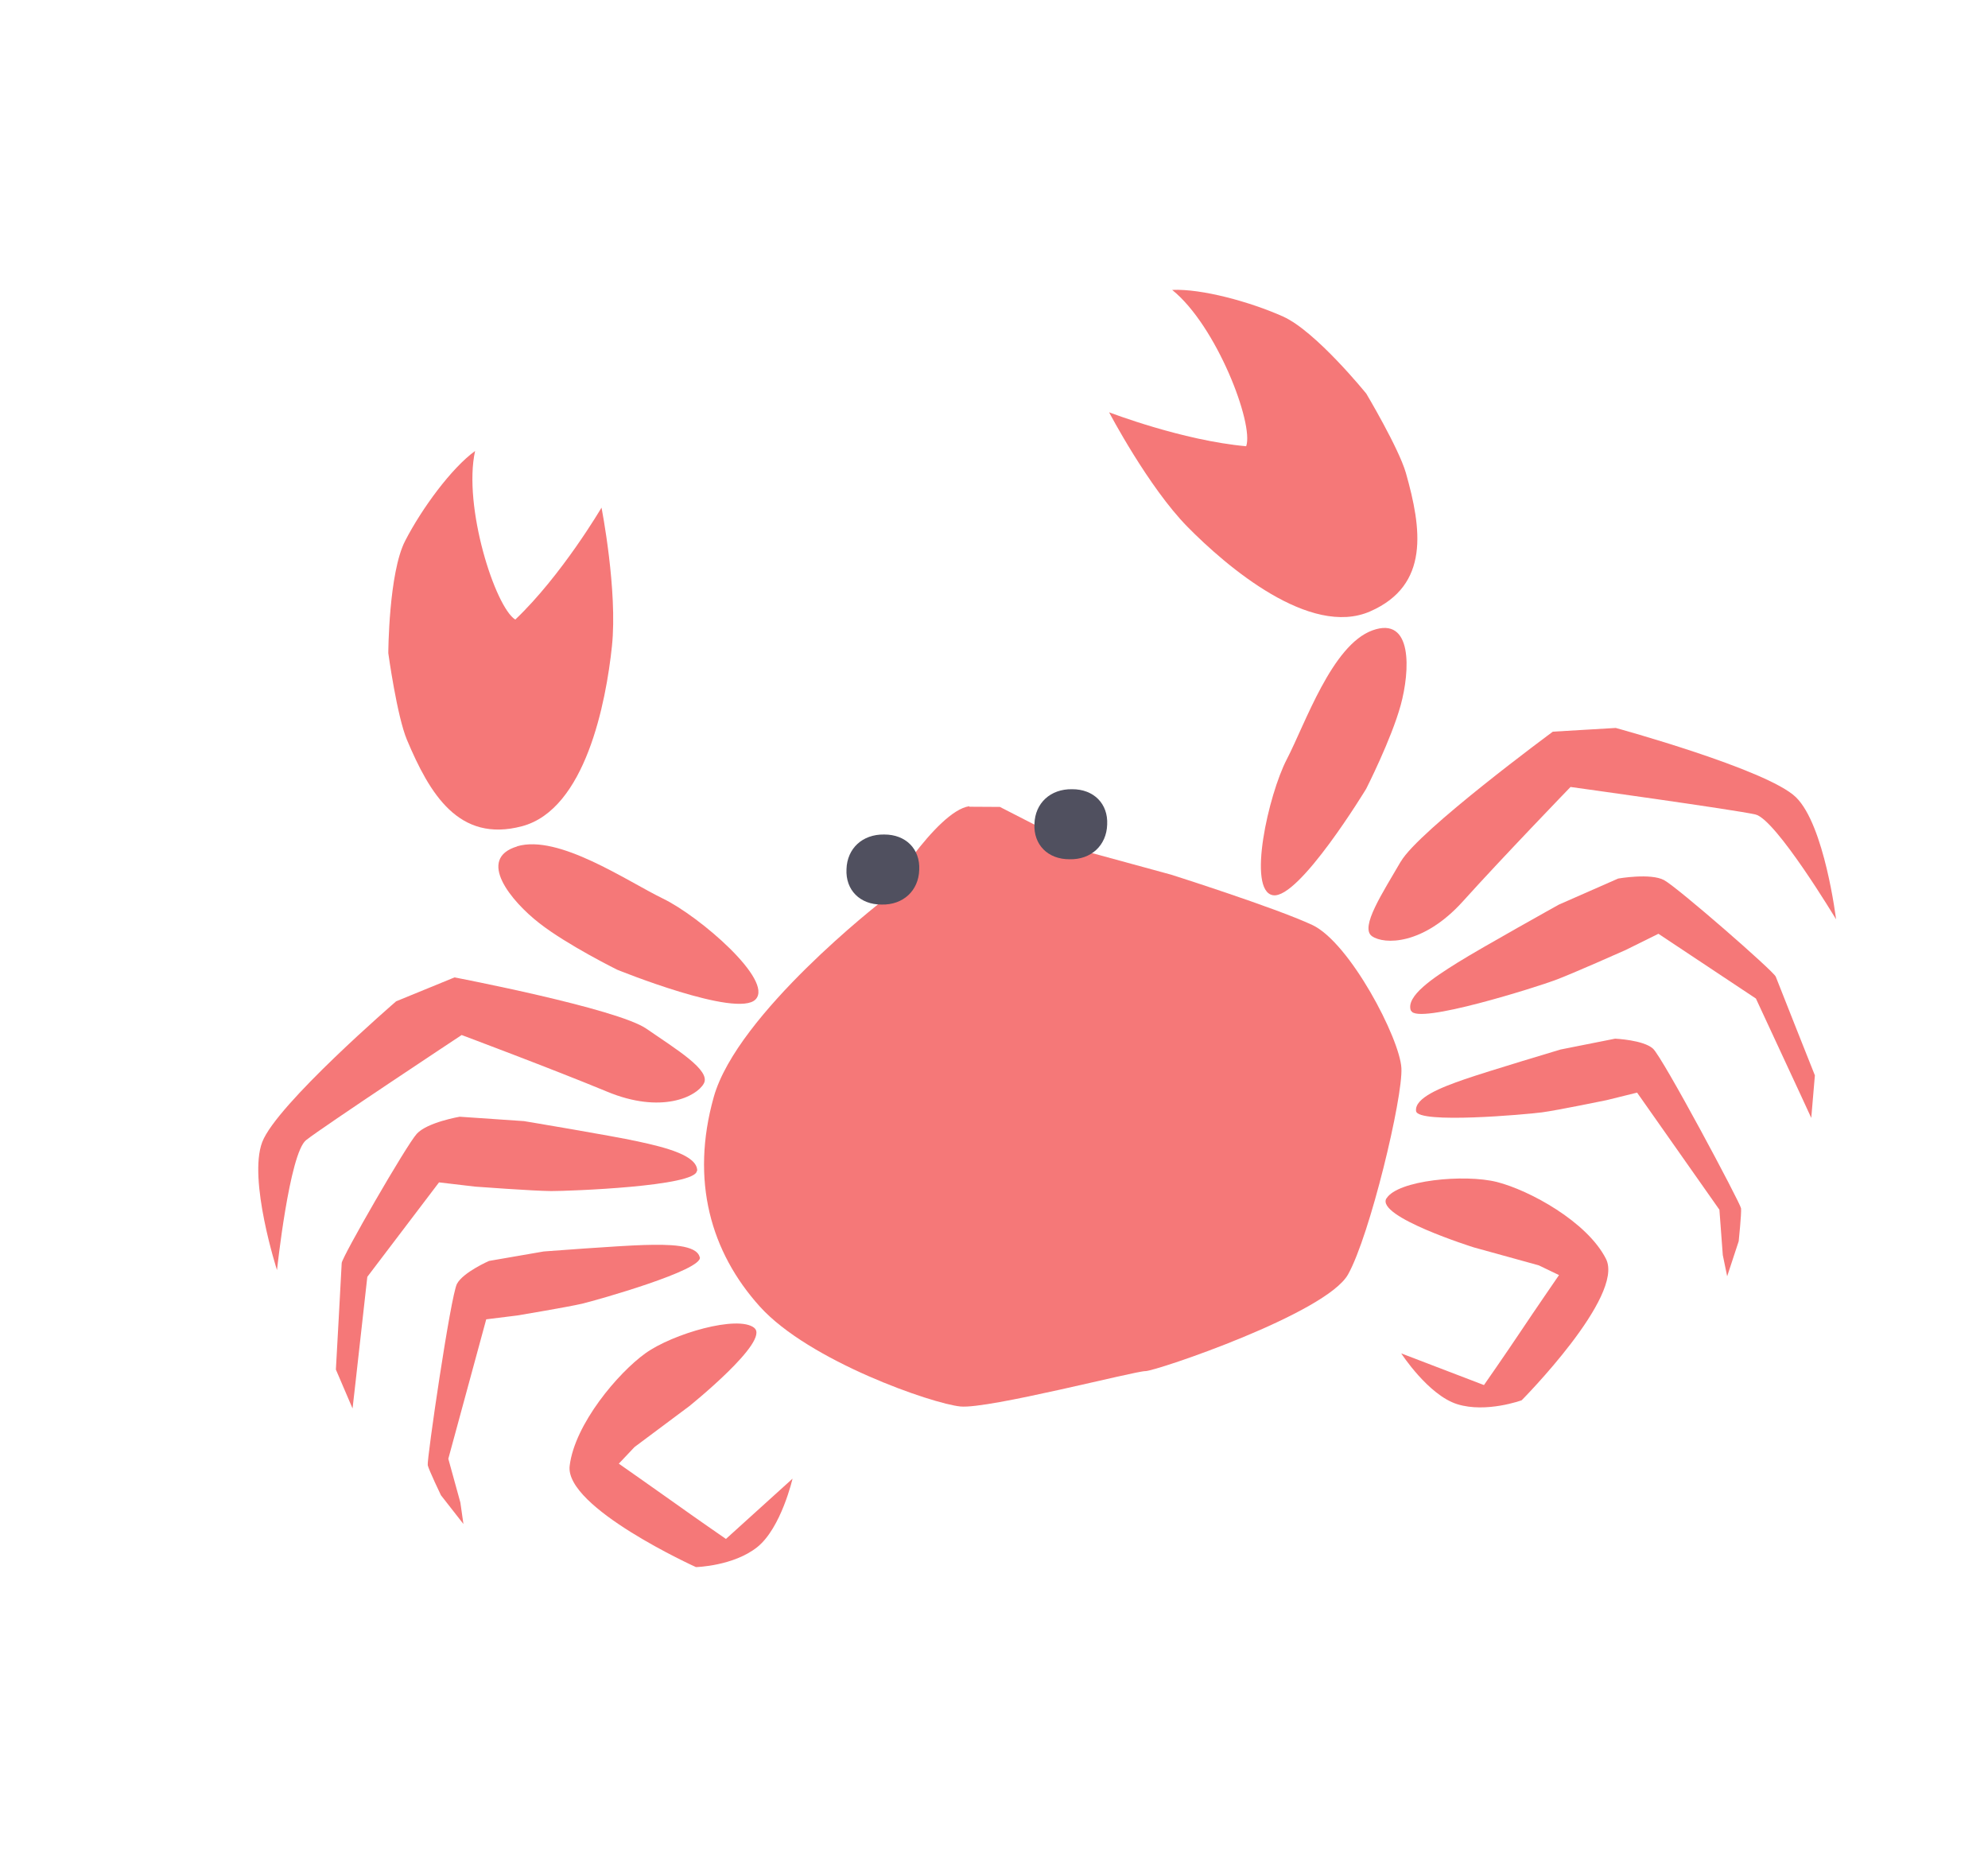
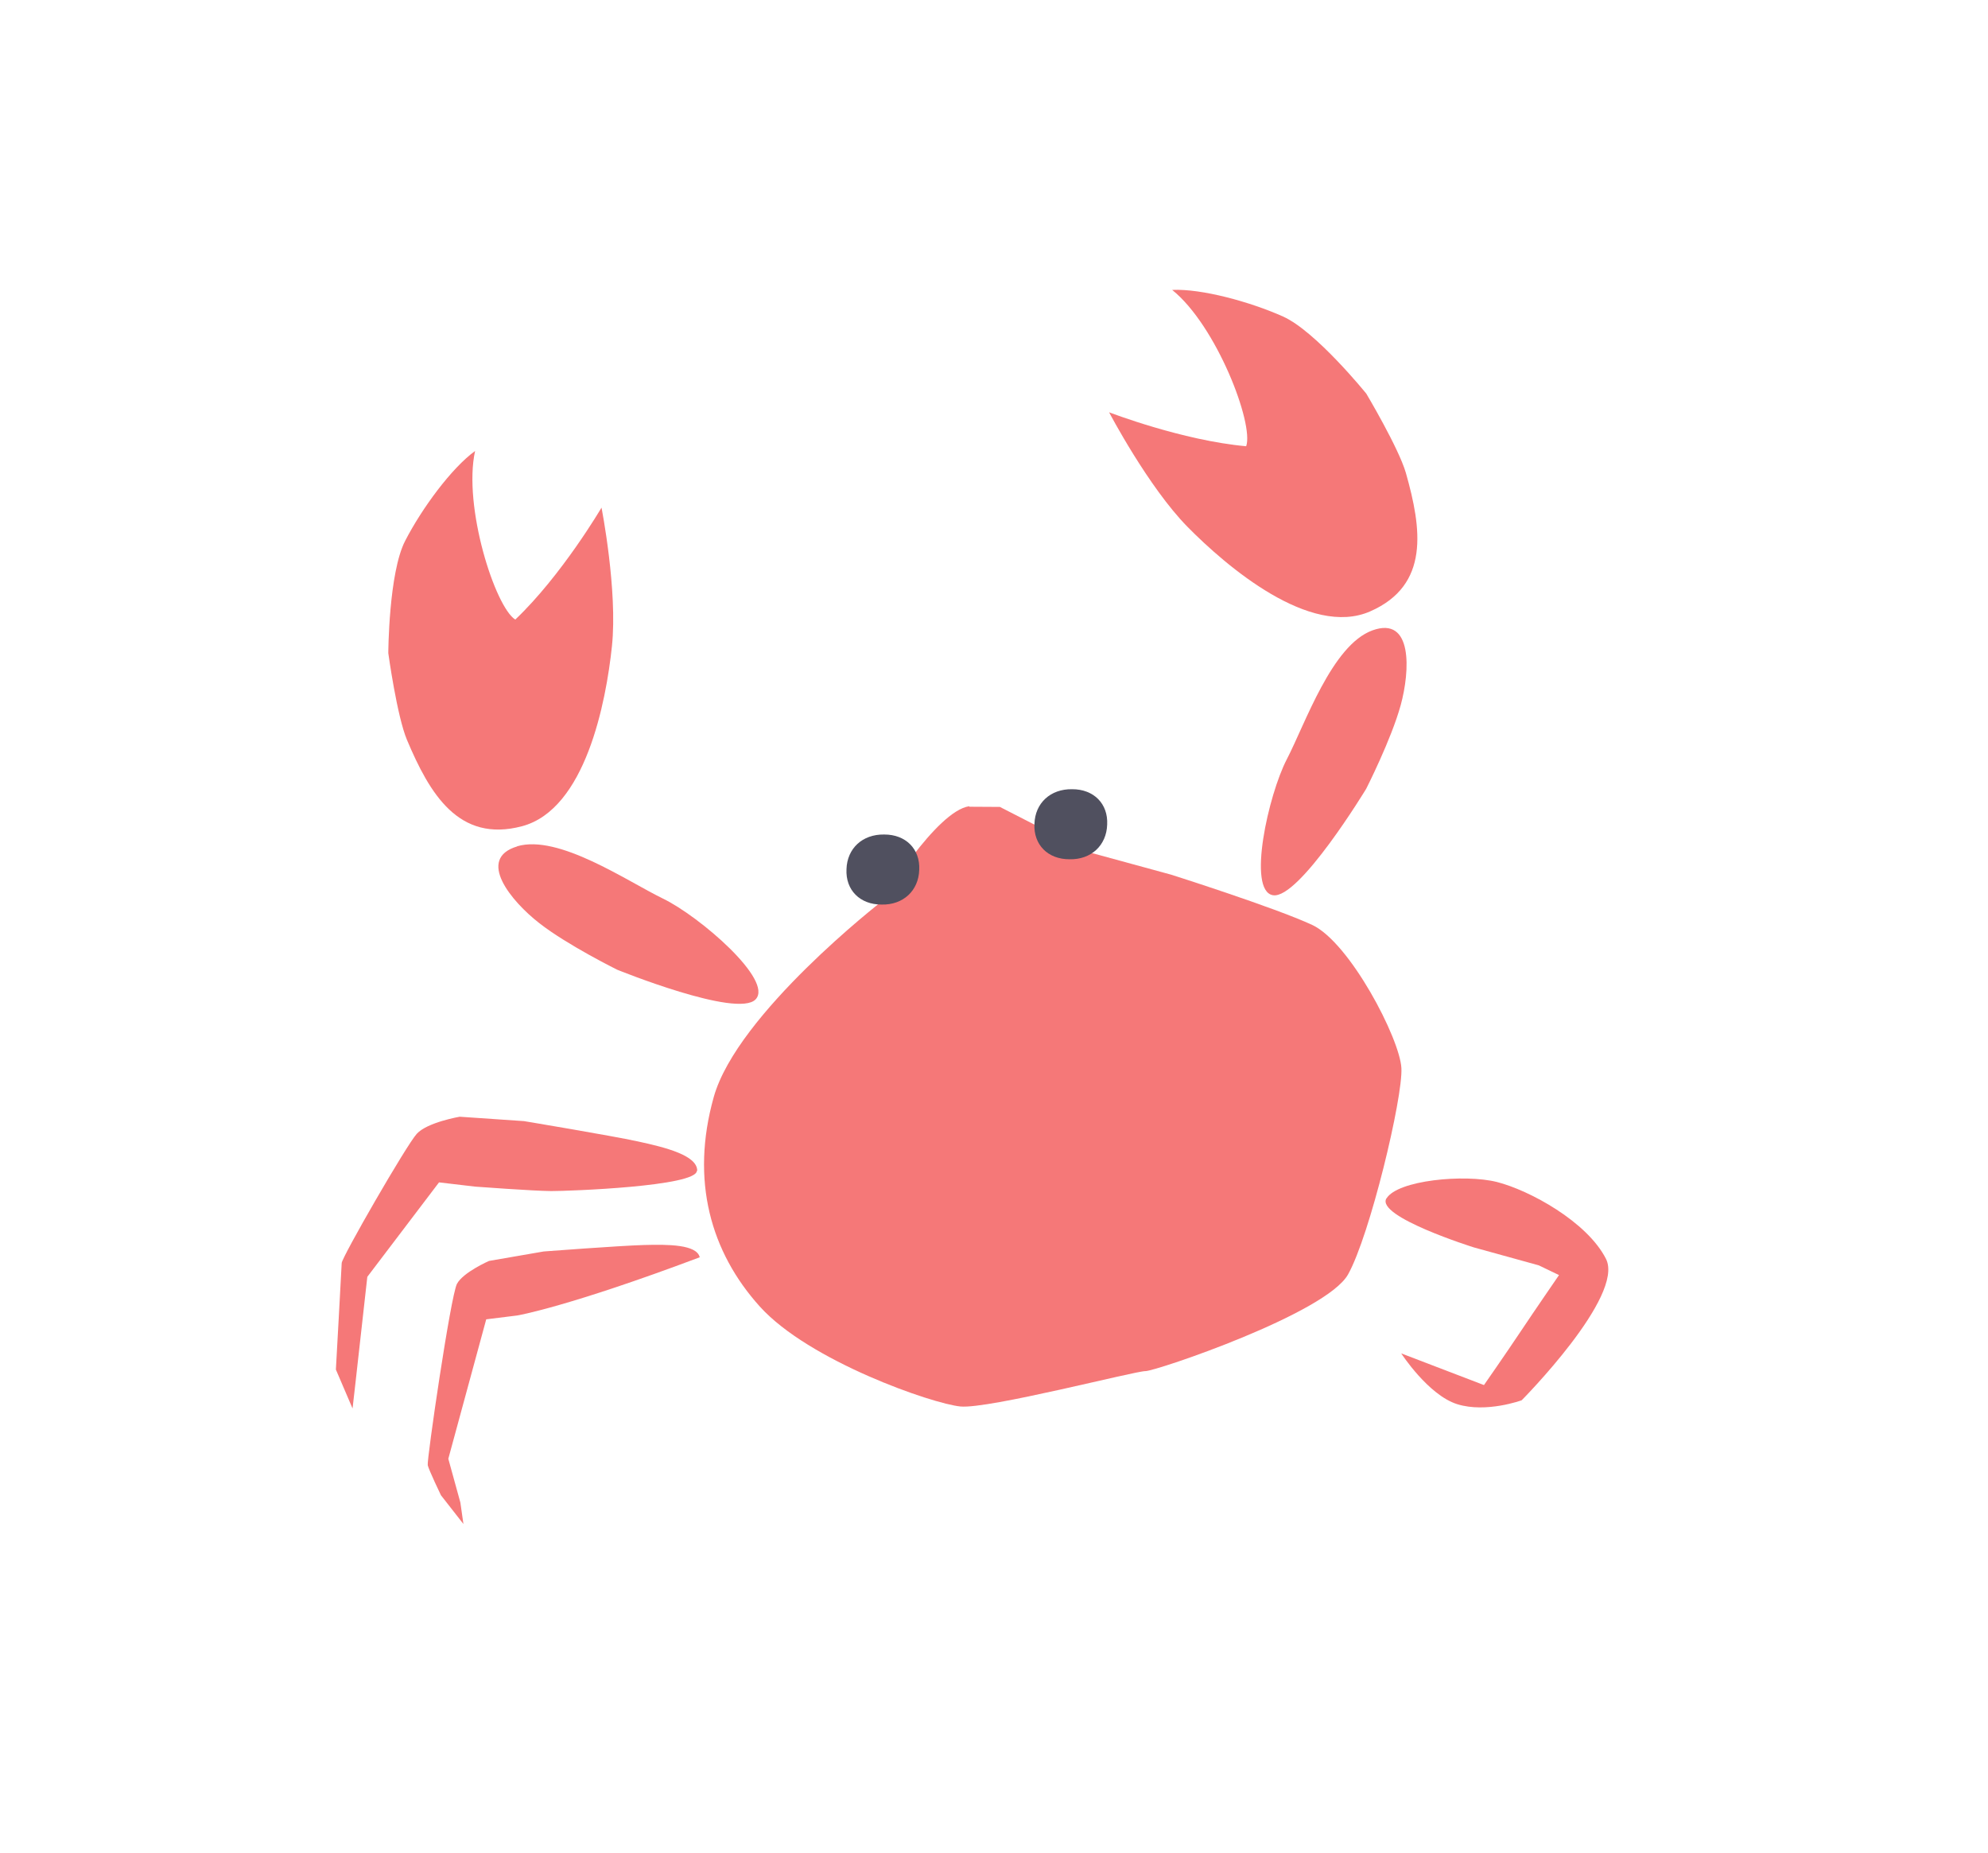
<svg xmlns="http://www.w3.org/2000/svg" width="176" height="164" viewBox="0 0 176 164" fill="none">
  <g clip-path="url(#clip0_97_2204)">
    <path d="M42.061 39.917C40.976 44.838 43.839 53.738 45.618 54.846C49.734 50.936 53.253 44.936 53.253 44.936C53.253 44.936 54.694 52.281 54.175 57.208C53.657 62.135 51.84 71.644 46.216 73.139C40.592 74.633 38.026 70.228 36.031 65.502C35.142 63.392 34.377 57.819 34.377 57.819C34.377 57.819 34.405 50.697 35.875 47.865C37.341 45.021 39.969 41.431 42.073 39.912L42.061 39.917Z" fill="#F57878" />
    <path d="M45.787 74.927C42.133 76.02 45.27 79.797 47.75 81.723C50.218 83.654 54.636 85.84 54.636 85.84C54.636 85.84 65.283 90.167 66.895 88.466C68.512 86.778 61.904 81.096 58.697 79.548C55.501 77.995 49.451 73.829 45.781 74.916L45.787 74.927Z" fill="#F57878" />
-     <path d="M57.228 91.065C54.641 89.273 40.239 86.522 40.239 86.522L35.071 88.638C35.071 88.638 24.484 97.769 23.215 101.1C21.946 104.43 24.523 112.434 24.523 112.434C24.523 112.434 25.622 102.102 27.096 100.929C28.571 99.757 40.871 91.623 40.871 91.623C40.871 91.623 48.91 94.632 53.735 96.631C58.548 98.635 61.666 97.085 62.31 95.915C62.966 94.74 59.815 92.856 57.228 91.065Z" fill="#F57878" />
    <path d="M61.69 103.648C61.646 105.02 50.412 105.44 48.803 105.436C47.206 105.426 42.055 105.042 42.055 105.042L38.867 104.667L32.519 113.028L31.466 122.452L31.212 124.681L29.736 121.236C29.736 121.236 30.234 112.321 30.251 111.807C30.267 111.292 35.972 101.384 36.898 100.366C37.824 99.348 40.697 98.855 40.697 98.855L46.386 99.244C46.386 99.244 53.999 100.507 56.473 101.042C58.946 101.577 61.768 102.289 61.724 103.66L61.69 103.648Z" fill="#F57878" />
-     <path d="M61.96 111.294C62.221 112.441 52.896 115.078 51.552 115.403C50.202 115.715 45.805 116.447 45.805 116.447L43.046 116.79L39.69 129.134L40.757 133.007L41.028 134.909L39.037 132.363C39.037 132.363 37.969 130.139 37.869 129.707C37.768 129.274 39.902 114.678 40.456 113.648C41.01 112.618 43.298 111.62 43.298 111.62L48.139 110.782C48.139 110.782 54.797 110.275 56.98 110.212C59.163 110.148 61.693 110.165 61.948 111.3L61.96 111.294Z" fill="#F57878" />
-     <path d="M66.774 117.55C68.232 118.694 61.01 124.486 61.01 124.486L56.177 128.094L54.784 129.567C54.784 129.567 58.009 131.824 59.604 132.961C61.541 134.349 64.268 136.231 64.268 136.231L70.164 130.895C70.164 130.895 69.166 135.24 67.05 136.947C64.929 138.643 61.612 138.723 61.612 138.723C61.612 138.723 49.982 133.456 50.433 129.757C50.884 126.058 54.727 121.526 57.142 119.794C59.568 118.056 65.311 116.394 66.769 117.538L66.774 117.55Z" fill="#F57878" />
+     <path d="M61.96 111.294C50.202 115.715 45.805 116.447 45.805 116.447L43.046 116.79L39.69 129.134L40.757 133.007L41.028 134.909L39.037 132.363C39.037 132.363 37.969 130.139 37.869 129.707C37.768 129.274 39.902 114.678 40.456 113.648C41.01 112.618 43.298 111.62 43.298 111.62L48.139 110.782C48.139 110.782 54.797 110.275 56.98 110.212C59.163 110.148 61.693 110.165 61.948 111.3L61.96 111.294Z" fill="#F57878" />
    <path d="M103.78 25.669C107.703 28.83 111.025 37.532 110.326 39.502C104.669 38.998 98.189 36.496 98.189 36.496C98.189 36.496 101.663 43.115 105.133 46.639C108.604 50.164 115.982 56.448 121.295 54.125C126.608 51.803 125.858 46.785 124.465 41.866C123.831 39.667 120.963 34.851 120.963 34.851C120.963 34.851 116.498 29.322 113.586 28.018C110.673 26.714 106.372 25.544 103.792 25.663L103.78 25.669Z" fill="#F57878" />
    <path d="M121.504 55.802C125.09 54.501 124.836 59.391 124.006 62.42C123.176 65.449 120.951 69.825 120.951 69.825C120.951 69.825 115.003 79.634 112.697 79.247C110.391 78.86 112.29 70.355 113.925 67.208C115.56 64.061 117.919 57.103 121.504 55.802Z" fill="#F57878" />
-     <path d="M124.019 76.265C125.601 73.523 137.475 64.769 137.475 64.769L143.044 64.44C143.044 64.44 156.443 68.103 158.986 70.563C161.529 73.022 162.549 81.379 162.549 81.379C162.549 81.379 157.223 72.516 155.41 72.099C153.598 71.681 139.041 69.664 139.041 69.664C139.041 69.664 133.031 75.884 129.517 79.784C126.002 83.685 122.54 83.634 121.454 82.868C120.375 82.084 122.425 79.013 124.008 76.271L124.019 76.265Z" fill="#F57878" />
-     <path d="M124.935 89.47C125.415 90.755 136.167 87.333 137.668 86.768C139.174 86.214 143.919 84.097 143.919 84.097L146.822 82.66L155.454 88.394L159.422 96.94L160.353 98.96L160.674 95.194C160.674 95.194 157.39 86.939 157.211 86.458C157.032 85.978 148.528 78.566 147.324 77.91C146.125 77.266 143.258 77.771 143.258 77.771L138.008 80.079C138.008 80.079 131.212 83.859 129.045 85.21C126.877 86.562 124.427 88.184 124.906 89.469L124.935 89.47Z" fill="#F57878" />
-     <path d="M125.366 98.352C125.506 99.512 135.128 98.652 136.496 98.471C137.865 98.291 142.239 97.387 142.239 97.387L144.934 96.721L152.221 107.087L152.521 111.102L152.908 112.979L153.929 109.876C153.929 109.876 154.186 107.406 154.137 106.964C154.088 106.522 147.198 93.594 146.336 92.823C145.473 92.053 142.986 91.946 142.986 91.946L138.158 92.905C138.158 92.905 131.742 94.821 129.664 95.54C127.585 96.259 125.22 97.18 125.366 98.352Z" fill="#F57878" />
    <path d="M122.742 106.079C121.768 107.696 130.48 110.423 130.48 110.423L136.228 112.011L138.021 112.873C138.021 112.873 135.751 116.172 134.644 117.837C133.303 119.849 131.377 122.609 131.377 122.609L124.053 119.805C124.053 119.805 126.448 123.502 129.015 124.303C131.583 125.104 134.717 123.955 134.717 123.955C134.717 123.955 143.846 114.749 142.183 111.447C140.52 108.146 135.388 105.359 132.532 104.635C129.675 103.91 123.721 104.473 122.747 106.091L122.742 106.079Z" fill="#F57878" />
    <path d="M85.814 71.368C82.864 71.785 78.05 79.805 78.05 79.805C78.05 79.805 65.263 89.726 63.188 97.115C61.113 104.505 62.919 110.838 67.27 115.66C71.621 120.482 82.554 124.268 85.031 124.506C87.507 124.743 100.503 121.357 101.412 121.374C102.317 121.379 117.422 116.274 119.348 112.81C121.286 109.34 124.201 97.171 124.068 94.558C123.934 91.945 119.496 83.419 116.162 81.873C112.828 80.326 103.67 77.425 103.67 77.425L96.287 75.409L88.52 71.43L85.807 71.414L85.814 71.368Z" fill="#F57878" />
    <path d="M81.38 77.002C81.327 78.843 79.957 80.122 78.047 80.073C76.135 80.082 74.848 78.789 74.941 76.944C74.995 75.103 76.358 73.841 78.275 73.873C80.187 73.864 81.474 75.157 81.38 77.002Z" fill="#50505F" />
    <path d="M98.019 72.992C97.966 74.833 96.597 76.111 94.686 76.063C92.774 76.072 91.487 74.779 91.581 72.934C91.634 71.093 92.997 69.831 94.914 69.863C96.826 69.854 98.113 71.147 98.019 72.992Z" fill="#50505F" />
  </g>
  <defs>
    <clipPath id="clip0_97_2204">
      <rect width="140" height="115.221" fill="white" transform="translate(0 59.239) rotate(-24.75)" />
    </clipPath>
  </defs>
</svg>